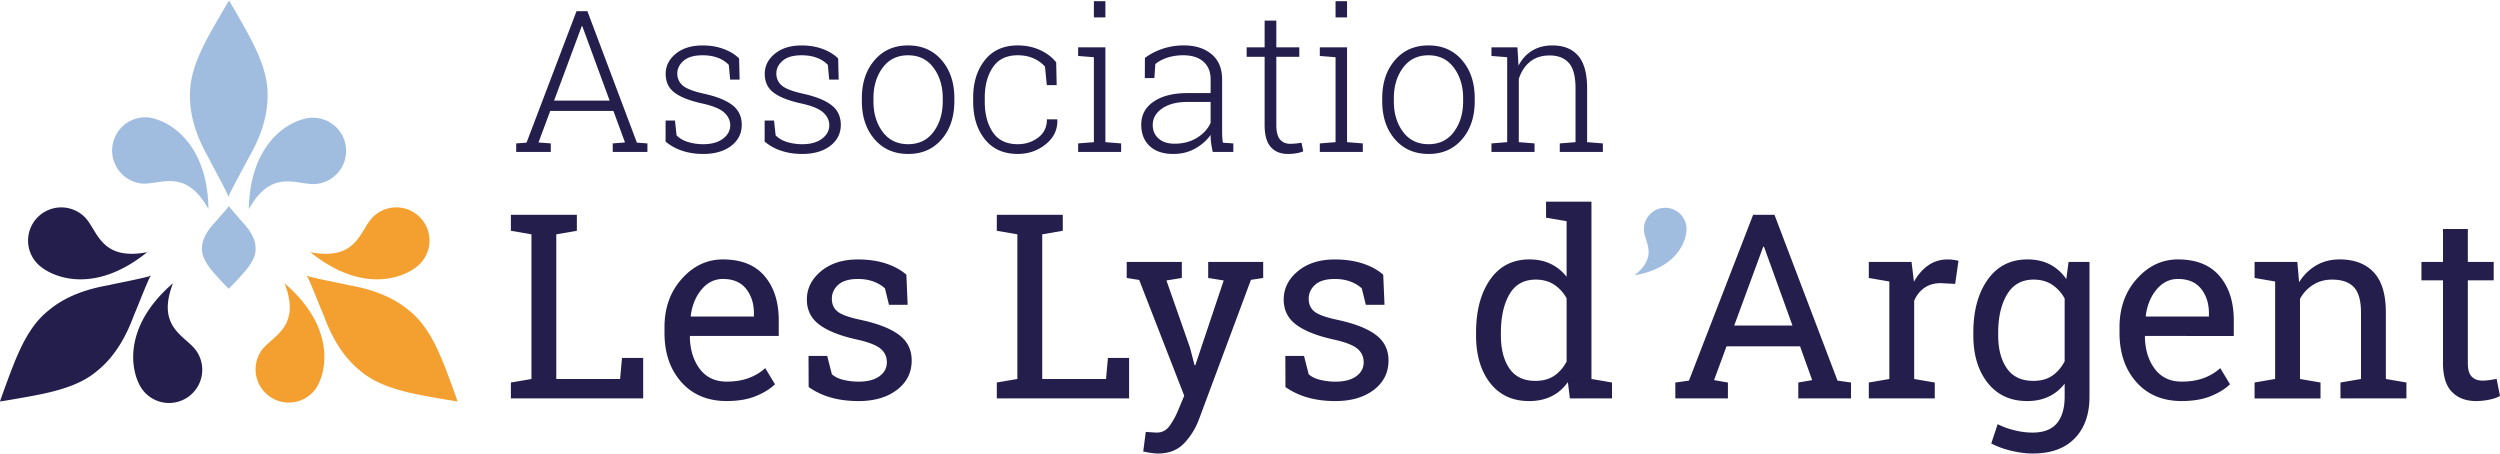
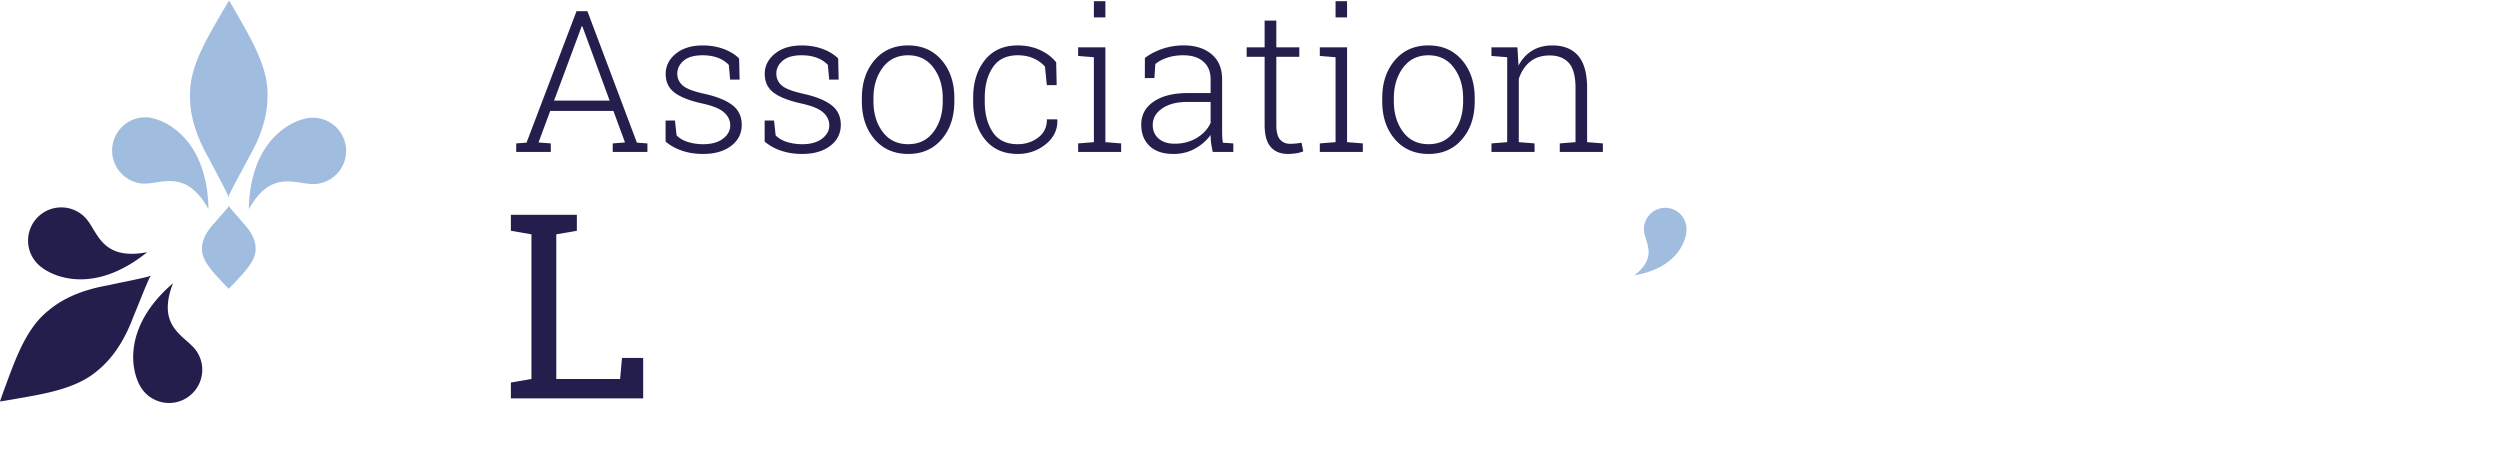
<svg xmlns="http://www.w3.org/2000/svg" xmlns:xlink="http://www.w3.org/1999/xlink" version="1.1" id="Calque_1" x="0" y="0" width="290" height="52.676" viewBox="0 0 290 52.676" xml:space="preserve">
  <path fill="#231E4C" d="M59.263 46.215v-1.844l2.385-.41v-16.78l-2.385-.409v-1.857h7.653v1.857l-2.386.409v16.78h7.403l.219-2.442h2.457v4.696z" />
  <defs>
    <path id="SVGID_1_" d="M0 0h290v52.676H0z" />
  </defs>
  <clipPath id="SVGID_2_">
    <use xlink:href="#SVGID_1_" overflow="visible" />
  </clipPath>
-   <path clip-path="url(#SVGID_2_)" fill="#231E4C" d="M84.293 46.521c-2.203 0-3.955-.733-5.259-2.201-1.302-1.469-1.953-3.373-1.953-5.712v-.644c0-2.254.669-4.129 2.011-5.624 1.341-1.5 2.928-2.247 4.763-2.247 2.127 0 3.737.643 4.835 1.931 1.097 1.288 1.645 3.003 1.645 5.149v1.799h-10.27l-.044.072c.029 1.522.415 2.772 1.156 3.753.74.981 1.78 1.47 3.115 1.47.976 0 1.832-.14 2.569-.417a5.898 5.898 0 0 0 1.909-1.148l1.127 1.872c-.567.546-1.315 1.008-2.247 1.384-.93.376-2.049.563-3.357.563m-.438-14.161c-.966 0-1.79.408-2.472 1.222-.684.815-1.102 1.835-1.259 3.065l.029.073h7.301v-.379c0-1.133-.304-2.078-.907-2.838-.604-.763-1.502-1.143-2.692-1.143m21.432 3h-2.164l-.468-1.903c-.35-.331-.793-.596-1.324-.796-.532-.199-1.134-.299-1.807-.299-1.024 0-1.785.224-2.282.672-.498.448-.746.989-.746 1.623 0 .625.219 1.119.659 1.479.438.36 1.331.683 2.675.966 2 .429 3.489 1.012 4.463 1.749.977.736 1.463 1.724 1.463 2.962 0 1.405-.569 2.54-1.705 3.409-1.136.868-2.621 1.302-4.455 1.302-1.199 0-2.278-.141-3.234-.417a8.579 8.579 0 0 1-2.559-1.208l-.015-3.613h2.166l.542 2.122c.332.303.782.523 1.353.659a7.523 7.523 0 0 0 1.749.204c1.024 0 1.826-.206 2.407-.621.58-.416.87-.959.87-1.632 0-.634-.241-1.156-.725-1.564-.482-.412-1.396-.767-2.743-1.068-1.923-.42-3.37-.991-4.345-1.712-.976-.721-1.464-1.698-1.464-2.927 0-1.287.549-2.382 1.646-3.292 1.097-.905 2.523-1.359 4.28-1.359 1.2 0 2.276.156 3.232.468.956.312 1.751.745 2.385 1.301l.146 3.495zm10.343 10.855v-1.844l2.385-.41v-16.78l-2.385-.409v-1.857h7.653v1.857l-2.385.409v16.78h7.402l.219-2.442h2.457v4.696zm30.898-13.971l-1.419.219-6.028 16.18a8.152 8.152 0 0 1-1.726 2.781c-.753.788-1.76 1.184-3.028 1.184-.224 0-.518-.026-.879-.081a9.054 9.054 0 0 1-.833-.153l.293-2.268c-.058-.01.113 0 .52.029.404.03.66.044.768.044.614 0 1.112-.266 1.491-.798a8.874 8.874 0 0 0 .996-1.836l.688-1.639-5.223-13.43-1.449-.233v-1.858h6.394v1.858l-1.785.291 2.736 7.813.526 2.019h.088l3.291-9.832-1.799-.291v-1.858h6.38v1.859zm14.075 3.116h-2.166l-.469-1.903c-.349-.331-.792-.596-1.323-.796-.532-.199-1.134-.299-1.809-.299-1.022 0-1.784.224-2.28.672-.498.448-.746.989-.746 1.623 0 .625.218 1.119.658 1.479.439.36 1.331.683 2.676.966 2 .429 3.487 1.012 4.462 1.749.975.736 1.462 1.724 1.462 2.962 0 1.405-.568 2.54-1.703 3.409-1.138.868-2.622 1.302-4.457 1.302-1.198 0-2.276-.141-3.233-.417a8.608 8.608 0 0 1-2.562-1.208l-.014-3.613h2.166l.542 2.122c.33.303.781.523 1.353.659a7.514 7.514 0 0 0 1.748.204c1.025 0 1.827-.206 2.408-.621.579-.416.87-.959.87-1.632 0-.634-.24-1.156-.723-1.564-.484-.412-1.398-.767-2.744-1.068-1.922-.42-3.37-.991-4.345-1.712-.977-.721-1.463-1.698-1.463-2.927 0-1.287.548-2.382 1.646-3.292 1.097-.905 2.524-1.359 4.278-1.359 1.201 0 2.279.156 3.234.468.956.312 1.752.745 2.386 1.301l.148 3.495zm21.271 8.968c-.518.722-1.15 1.269-1.896 1.638-.746.37-1.612.558-2.597.558-1.932 0-3.44-.702-4.528-2.101-1.086-1.4-1.631-3.238-1.631-5.521v-.308c0-2.546.545-4.598 1.631-6.158 1.088-1.561 2.606-2.342 4.557-2.342.938 0 1.763.174 2.481.521a5.103 5.103 0 0 1 1.835 1.498V25.66l-2.384-.409v-1.857h5.267v20.567l2.385.411v1.843h-4.887l-.233-1.887zm-7.77-5.428c0 1.59.326 2.867.981 3.831.654.967 1.662 1.45 3.028 1.45.857 0 1.581-.195 2.165-.585.585-.39 1.067-.941 1.449-1.652v-7.345a4.454 4.454 0 0 0-1.449-1.58c-.595-.39-1.308-.584-2.136-.584-1.375 0-2.391.57-3.05 1.71-.658 1.142-.988 2.624-.988 4.448v.307zm20.234 5.472l1.581-.221 7.446-19.237h2.473l7.314 19.237 1.565.221v1.844h-6.115v-1.844l1.609-.279-1.405-3.921h-8.528l-1.448 3.921 1.608.279v1.844h-6.101v-1.844zm6.832-6.613h6.758l-3.305-9.143h-.087l-3.366 9.143zm15.611-5.515v-1.858h4.957l.279 2.296c.448-.808 1.001-1.442 1.661-1.901.657-.458 1.413-.687 2.258-.687.224 0 .457.016.695.051.24.034.423.071.551.11l-.381 2.677-1.641-.088c-.758 0-1.398.179-1.915.535-.518.356-.916.855-1.2 1.5v9.083l2.387.411v1.844h-7.651v-1.844l2.383-.411V32.653l-2.383-.409zm12.126 6.349c0-2.546.558-4.598 1.668-6.158 1.113-1.561 2.647-2.342 4.609-2.342.995 0 1.867.195 2.618.585.749.39 1.38.955 1.888 1.696l.263-1.989h2.428V46.01c0 2.049-.57 3.661-1.712 4.836-1.14 1.174-2.764 1.761-4.87 1.761-.762 0-1.585-.105-2.473-.314-.888-.21-1.667-.495-2.34-.856l.744-2.238c.538.285 1.171.518 1.902.702a8.716 8.716 0 0 0 2.138.279c1.287 0 2.229-.362 2.831-1.084.6-.721.899-1.75.899-3.086v-1.508a5.068 5.068 0 0 1-1.859 1.508c-.721.341-1.548.513-2.485.513-1.941 0-3.467-.704-4.581-2.107-1.11-1.404-1.668-3.243-1.668-5.515v-.308zm2.883.307c0 1.59.336 2.867 1.009 3.831.673.967 1.698 1.45 3.073 1.45.867 0 1.595-.197 2.179-.593s1.068-.954 1.448-1.675v-7.286a4.476 4.476 0 0 0-1.448-1.6c-.595-.396-1.313-.592-2.15-.592-1.375 0-2.403.576-3.086 1.726-.684 1.151-1.025 2.627-1.025 4.432v.307zm21.286 7.621c-2.203 0-3.958-.733-5.259-2.201-1.301-1.469-1.953-3.373-1.953-5.712v-.644c0-2.254.67-4.129 2.011-5.624 1.341-1.5 2.929-2.247 4.763-2.247 2.125 0 3.738.643 4.835 1.931s1.646 3.003 1.646 5.149v1.799H248.85l-.045.072c.029 1.522.415 2.772 1.156 3.753.742.981 1.779 1.47 3.116 1.47.976 0 1.83-.14 2.567-.417a5.877 5.877 0 0 0 1.909-1.148l1.126 1.872c-.565.546-1.313 1.008-2.246 1.384-.931.376-2.051.563-3.357.563m-.439-14.161c-.965 0-1.789.408-2.473 1.222-.682.815-1.102 1.835-1.256 3.065l.029.073h7.299v-.379c0-1.133-.302-2.078-.907-2.838-.605-.763-1.501-1.143-2.692-1.143m8.895 12.011l2.384-.41V32.653l-2.384-.41v-1.857h4.958l.205 2.355c.527-.839 1.188-1.49 1.982-1.954.796-.463 1.699-.694 2.714-.694 1.705 0 3.028.499 3.965 1.499.934 1 1.402 2.544 1.402 4.631v7.738l2.386.41v1.845h-7.651v-1.845l2.383-.41v-7.678c0-1.397-.275-2.386-.826-2.971-.552-.585-1.393-.877-2.524-.877-.828 0-1.561.199-2.2.6a4.35 4.35 0 0 0-1.528 1.639v9.289l2.382.41v1.845h-7.65v-1.847zm24.738-17.804v3.819h2.999v2.136h-2.999v9.61c0 .743.153 1.264.462 1.566.306.302.713.453 1.221.453a6.1 6.1 0 0 0 .855-.065c.317-.042.582-.091.797-.14l.395 1.976c-.273.176-.673.32-1.199.43a7.522 7.522 0 0 1-1.581.17c-1.17 0-2.101-.354-2.794-1.06-.692-.707-1.038-1.816-1.038-3.33v-9.61h-2.502v-2.136h2.502v-3.819h2.882z" />
  <path clip-path="url(#SVGID_2_)" fill="#A0BDE0" d="M189.581 31.939c2.816-2.181 1.208-3.839 1.12-5.203a2.47 2.47 0 1 1 4.931-.321c.09 1.362-.979 4.671-6.051 5.524M17.121 13.618a3.852 3.852 0 0 0-.683 7.672c2.119.187 5.056-1.889 7.742 2.966-.104-8.013-4.943-10.45-7.059-10.638m23.015 3.567a3.85 3.85 0 0 0-4.157-3.516c-2.119.177-6.97 2.586-7.117 10.6 2.711-4.842 5.638-2.748 7.756-2.926a3.853 3.853 0 0 0 3.518-4.158m-13.663 5.651l.03-.062.031.062.05-.227c.701-1.446 1.502-2.836 2.241-4.263 1.28-2.2 2.227-4.678 2.209-7.206a9.04 9.04 0 0 0-.089-1.504c-.407-2.796-2.069-5.563-3.51-8.102-.093-.163-.855-1.476-.864-1.466-.01-.009-.78 1.3-.873 1.461-1.458 2.528-3.137 5.288-3.56 8.081a9.146 9.146 0 0 0-.1 1.504c-.031 2.527.903 5.012 2.168 7.22.729 1.428 1.524 2.824 2.216 4.275.019.075.036.15.051.227m.132 1.149c-.011-.033-.025-.065-.034-.098l-.02.025-.022-.025c-.01.032-.022.063-.034.098-.484.609-1.037 1.196-1.543 1.797-.884.928-1.536 1.973-1.522 3.04-.005.211.014.425.064.637.285 1.177 1.435 2.349 2.437 3.421.062.069.593.622.597.618.007.004.539-.549.602-.616 1.004-1.068 2.163-2.232 2.455-3.411a2.47 2.47 0 0 0 .064-.634c.021-1.067-.628-2.117-1.508-3.048-.504-.604-1.055-1.193-1.536-1.804" />
  <path clip-path="url(#SVGID_2_)" fill="#231E4C" d="M16.454 45.099a3.849 3.849 0 0 0 5.361.953 3.853 3.853 0 0 0 .955-5.362c-1.22-1.742-4.696-2.658-2.704-7.835-6.072 5.228-4.827 10.5-3.612 12.244M4.394 25.175a3.85 3.85 0 0 0-.021 5.444c1.498 1.51 6.462 3.677 12.695-1.363-5.453 1.034-5.729-2.552-7.228-4.06a3.853 3.853 0 0 0-5.446-.021m13.11 6.833c-.023.007-.045.012-.067.017.01-.02.02-.042.027-.063a2.852 2.852 0 0 1-.206.106c-1.557.395-3.139.672-4.704 1.023-2.51.435-5.018 1.302-6.941 2.94a9.08 9.08 0 0 0-1.097 1.034c-1.879 2.108-2.933 5.163-3.95 7.898-.064.174-.579 1.603-.566 1.604-.001.013 1.496-.238 1.678-.271 2.873-.509 6.068-.997 8.479-2.469a8.882 8.882 0 0 0 1.216-.89c1.958-1.599 3.261-3.913 4.137-6.301.627-1.476 1.185-2.982 1.851-4.446.047-.06.094-.122.143-.182" />
-   <path clip-path="url(#SVGID_2_)" fill="#F4A031" d="M36.621 45.101a3.851 3.851 0 0 1-6.314-4.409c1.22-1.741 4.697-2.66 2.704-7.837 6.072 5.228 4.827 10.501 3.61 12.246m12.062-19.926a3.85 3.85 0 0 1 .02 5.445c-1.495 1.509-6.459 3.676-12.692-1.364 5.45 1.037 5.729-2.551 7.227-4.06a3.852 3.852 0 0 1 5.445-.021m-13.111 6.834l.066.017c-.007-.02-.017-.041-.026-.063a3.7 3.7 0 0 0 .208.107c1.555.394 3.138.671 4.703 1.022 2.509.435 5.016 1.301 6.94 2.939a8.95 8.95 0 0 1 1.097 1.036c1.88 2.107 2.932 5.162 3.952 7.897.062.173.579 1.603.567 1.603 0 .015-1.499-.237-1.68-.269-2.876-.508-6.067-.997-8.48-2.47a9.063 9.063 0 0 1-1.216-.889c-1.956-1.6-3.26-3.914-4.136-6.3-.627-1.478-1.186-2.984-1.852-4.446-.048-.063-.093-.123-.143-.184" />
  <path clip-path="url(#SVGID_2_)" fill="#231E4C" d="M59.88 16.636l1.199-.089 5.795-15.245h1.267l5.739 15.245 1.221.089v.987h-4.024v-.987l1.424-.112-1.345-3.654h-7.331l-1.357 3.654 1.424.112v.987H59.88v-.987zm4.393-4.966h6.446l-3.172-8.631h-.067l-3.207 8.631zm21.523-2.433h-1.099l-.156-1.715a3.398 3.398 0 0 0-1.272-.818c-.512-.194-1.101-.292-1.766-.292-.979 0-1.713.211-2.203.633-.49.422-.734.917-.734 1.486 0 .56.211 1.023.633 1.39s1.265.688 2.527.964c1.443.321 2.523.76 3.24 1.317.717.557 1.076 1.313 1.076 2.271 0 1.009-.409 1.825-1.227 2.449-.819.624-1.9.936-3.245.936-.897 0-1.714-.125-2.45-.375a5.828 5.828 0 0 1-1.911-1.059V13.98h1.087l.19 1.727c.358.358.813.618 1.362.779a6.08 6.08 0 0 0 1.721.241c.971 0 1.737-.213 2.297-.639.561-.426.841-.942.841-1.547 0-.568-.233-1.065-.701-1.491s-1.31-.773-2.528-1.042c-1.442-.314-2.512-.73-3.211-1.25-.699-.519-1.048-1.246-1.048-2.18 0-.927.393-1.709 1.177-2.348.785-.639 1.82-.959 3.105-.959.889 0 1.702.137 2.438.409.736.273 1.336.641 1.799 1.104l.058 2.453zm11.49 0h-1.099l-.157-1.715a3.382 3.382 0 0 0-1.272-.818c-.512-.194-1.101-.292-1.766-.292-.979 0-1.712.211-2.202.633s-.734.917-.734 1.486c0 .56.211 1.023.634 1.39.422.366 1.264.688 2.527.964 1.442.321 2.522.76 3.24 1.317.717.557 1.076 1.313 1.076 2.271 0 1.009-.409 1.825-1.228 2.449-.818.624-1.9.936-3.246.936-.896 0-1.713-.125-2.449-.375a5.828 5.828 0 0 1-1.911-1.059V13.98h1.087l.19 1.727c.359.358.813.618 1.362.779a6.09 6.09 0 0 0 1.721.241c.972 0 1.738-.213 2.298-.639.56-.426.84-.942.84-1.547 0-.568-.233-1.065-.7-1.491-.467-.426-1.31-.773-2.528-1.042-1.442-.314-2.513-.73-3.211-1.25-.699-.519-1.048-1.246-1.048-2.18 0-.927.392-1.709 1.176-2.348.785-.639 1.82-.959 3.105-.959.89 0 1.702.137 2.438.409.736.273 1.336.641 1.799 1.104l.058 2.453zm2.69 2.142c0-1.786.49-3.251 1.469-4.395.979-1.144 2.275-1.715 3.89-1.715 1.622 0 2.922.572 3.901 1.715.979 1.144 1.468 2.608 1.468 4.395v.369c0 1.794-.487 3.261-1.463 4.4-.975 1.14-2.27 1.71-3.884 1.71-1.629 0-2.934-.57-3.912-1.71-.979-1.139-1.469-2.606-1.469-4.4v-.369zm1.345.369c0 1.405.354 2.586 1.065 3.542.71.957 1.7 1.435 2.971 1.435 1.248 0 2.227-.479 2.937-1.435.709-.957 1.064-2.137 1.064-3.542v-.369c0-1.383-.357-2.557-1.07-3.52-.714-.964-1.698-1.446-2.954-1.446s-2.238.482-2.948 1.446c-.71.963-1.065 2.137-1.065 3.52v.369zm16.747 4.978c.889 0 1.674-.254 2.354-.762.68-.508 1.02-1.214 1.02-2.119h1.188l.022.067c.037 1.121-.409 2.059-1.34 2.813s-2.012 1.132-3.245 1.132c-1.644 0-2.918-.566-3.822-1.699-.904-1.132-1.357-2.587-1.357-4.366v-.471c0-1.764.453-3.213 1.357-4.35.904-1.135 2.175-1.703 3.811-1.703.934 0 1.79.175 2.567.526.777.352 1.409.83 1.895 1.435l.056 2.646h-1.144l-.213-2.152a3.832 3.832 0 0 0-1.339-.958c-.535-.236-1.142-.354-1.822-.354-1.3 0-2.262.465-2.886 1.396-.625.93-.937 2.102-.937 3.514v.471c0 1.435.31 2.616.931 3.543s1.589 1.391 2.904 1.391m6.995-.09l1.827-.146V6.637l-1.827-.146v-.997h3.162V16.49l1.827.146v.987h-4.988v-.987zm3.162-14.617h-1.334V.136h1.334v1.883zm12.453 15.604c-.09-.412-.153-.766-.19-1.065a7.187 7.187 0 0 1-.057-.908c-.448.635-1.046 1.162-1.793 1.581-.747.418-1.588.628-2.522.628-1.188 0-2.107-.307-2.757-.919s-.975-1.442-.975-2.488c0-1.121.481-2.01 1.446-2.668.964-.657 2.271-.986 3.923-.986h2.679V9.193c0-.867-.278-1.547-.835-2.041-.557-.493-1.335-.74-2.337-.74-.672 0-1.287.092-1.844.274-.557.184-1.022.432-1.396.746l-.112 1.625h-1.109l.011-2.332c.56-.433 1.231-.785 2.012-1.054a7.604 7.604 0 0 1 2.494-.404c1.337 0 2.413.34 3.228 1.021s1.222 1.655 1.222 2.925v5.964c0 .246.005.484.017.712.011.228.036.45.073.667l1.21.079v.987h-2.388zm-4.417-.954c.972 0 1.828-.224 2.567-.672.74-.449 1.274-1.028 1.603-1.738v-2.433h-2.701c-1.219 0-2.191.252-2.92.757-.728.504-1.092 1.142-1.092 1.911 0 .65.226 1.175.678 1.575.451.4 1.074.6 1.865.6m11.793-14.281v3.105h2.667v1.099h-2.667v7.902c0 .792.144 1.354.431 1.687s.671.499 1.149.499c.216 0 .428-.009.633-.028.205-.018.443-.05.711-.095l.202.998a3.51 3.51 0 0 1-.819.225 6.022 6.022 0 0 1-.963.078c-.853 0-1.516-.269-1.99-.807-.475-.538-.712-1.39-.712-2.556V6.592h-2.084V5.494h2.084V2.388h1.358zm5.044 14.248l1.827-.146V6.637l-1.827-.146v-.997h3.161V16.49l1.828.146v.987h-4.989v-.987zm3.161-14.617h-1.334V.136h1.334v1.883zm4.081 9.36c0-1.786.489-3.251 1.468-4.395s2.275-1.715 3.89-1.715c1.622 0 2.922.572 3.901 1.715s1.468 2.608 1.468 4.395v.369c0 1.794-.488 3.261-1.463 4.4-.976 1.14-2.27 1.71-3.884 1.71-1.629 0-2.934-.57-3.913-1.71-.979-1.139-1.468-2.606-1.468-4.4v-.369zm1.346.369c0 1.405.354 2.586 1.064 3.542.709.957 1.7 1.435 2.971 1.435 1.248 0 2.227-.479 2.937-1.435s1.065-2.137 1.065-3.542v-.369c0-1.383-.357-2.557-1.07-3.52-.714-.964-1.698-1.446-2.954-1.446-1.255 0-2.238.482-2.948 1.446-.71.963-1.064 2.137-1.064 3.52v.369zm11.321 4.888l1.827-.146V6.637l-1.827-.146v-.997h3.015l.124 2.118c.389-.747.914-1.325 1.575-1.731.662-.407 1.444-.611 2.349-.611 1.315 0 2.317.402 3.004 1.205s1.031 2.057 1.031 3.76v6.255l1.827.146v.986h-4.999v-.986l1.827-.146v-6.244c0-1.39-.259-2.373-.779-2.948-.52-.576-1.257-.864-2.214-.864-.941 0-1.709.249-2.303.746-.595.497-1.022 1.157-1.284 1.978v7.331l1.828.146v.986h-5v-.985z" />
</svg>